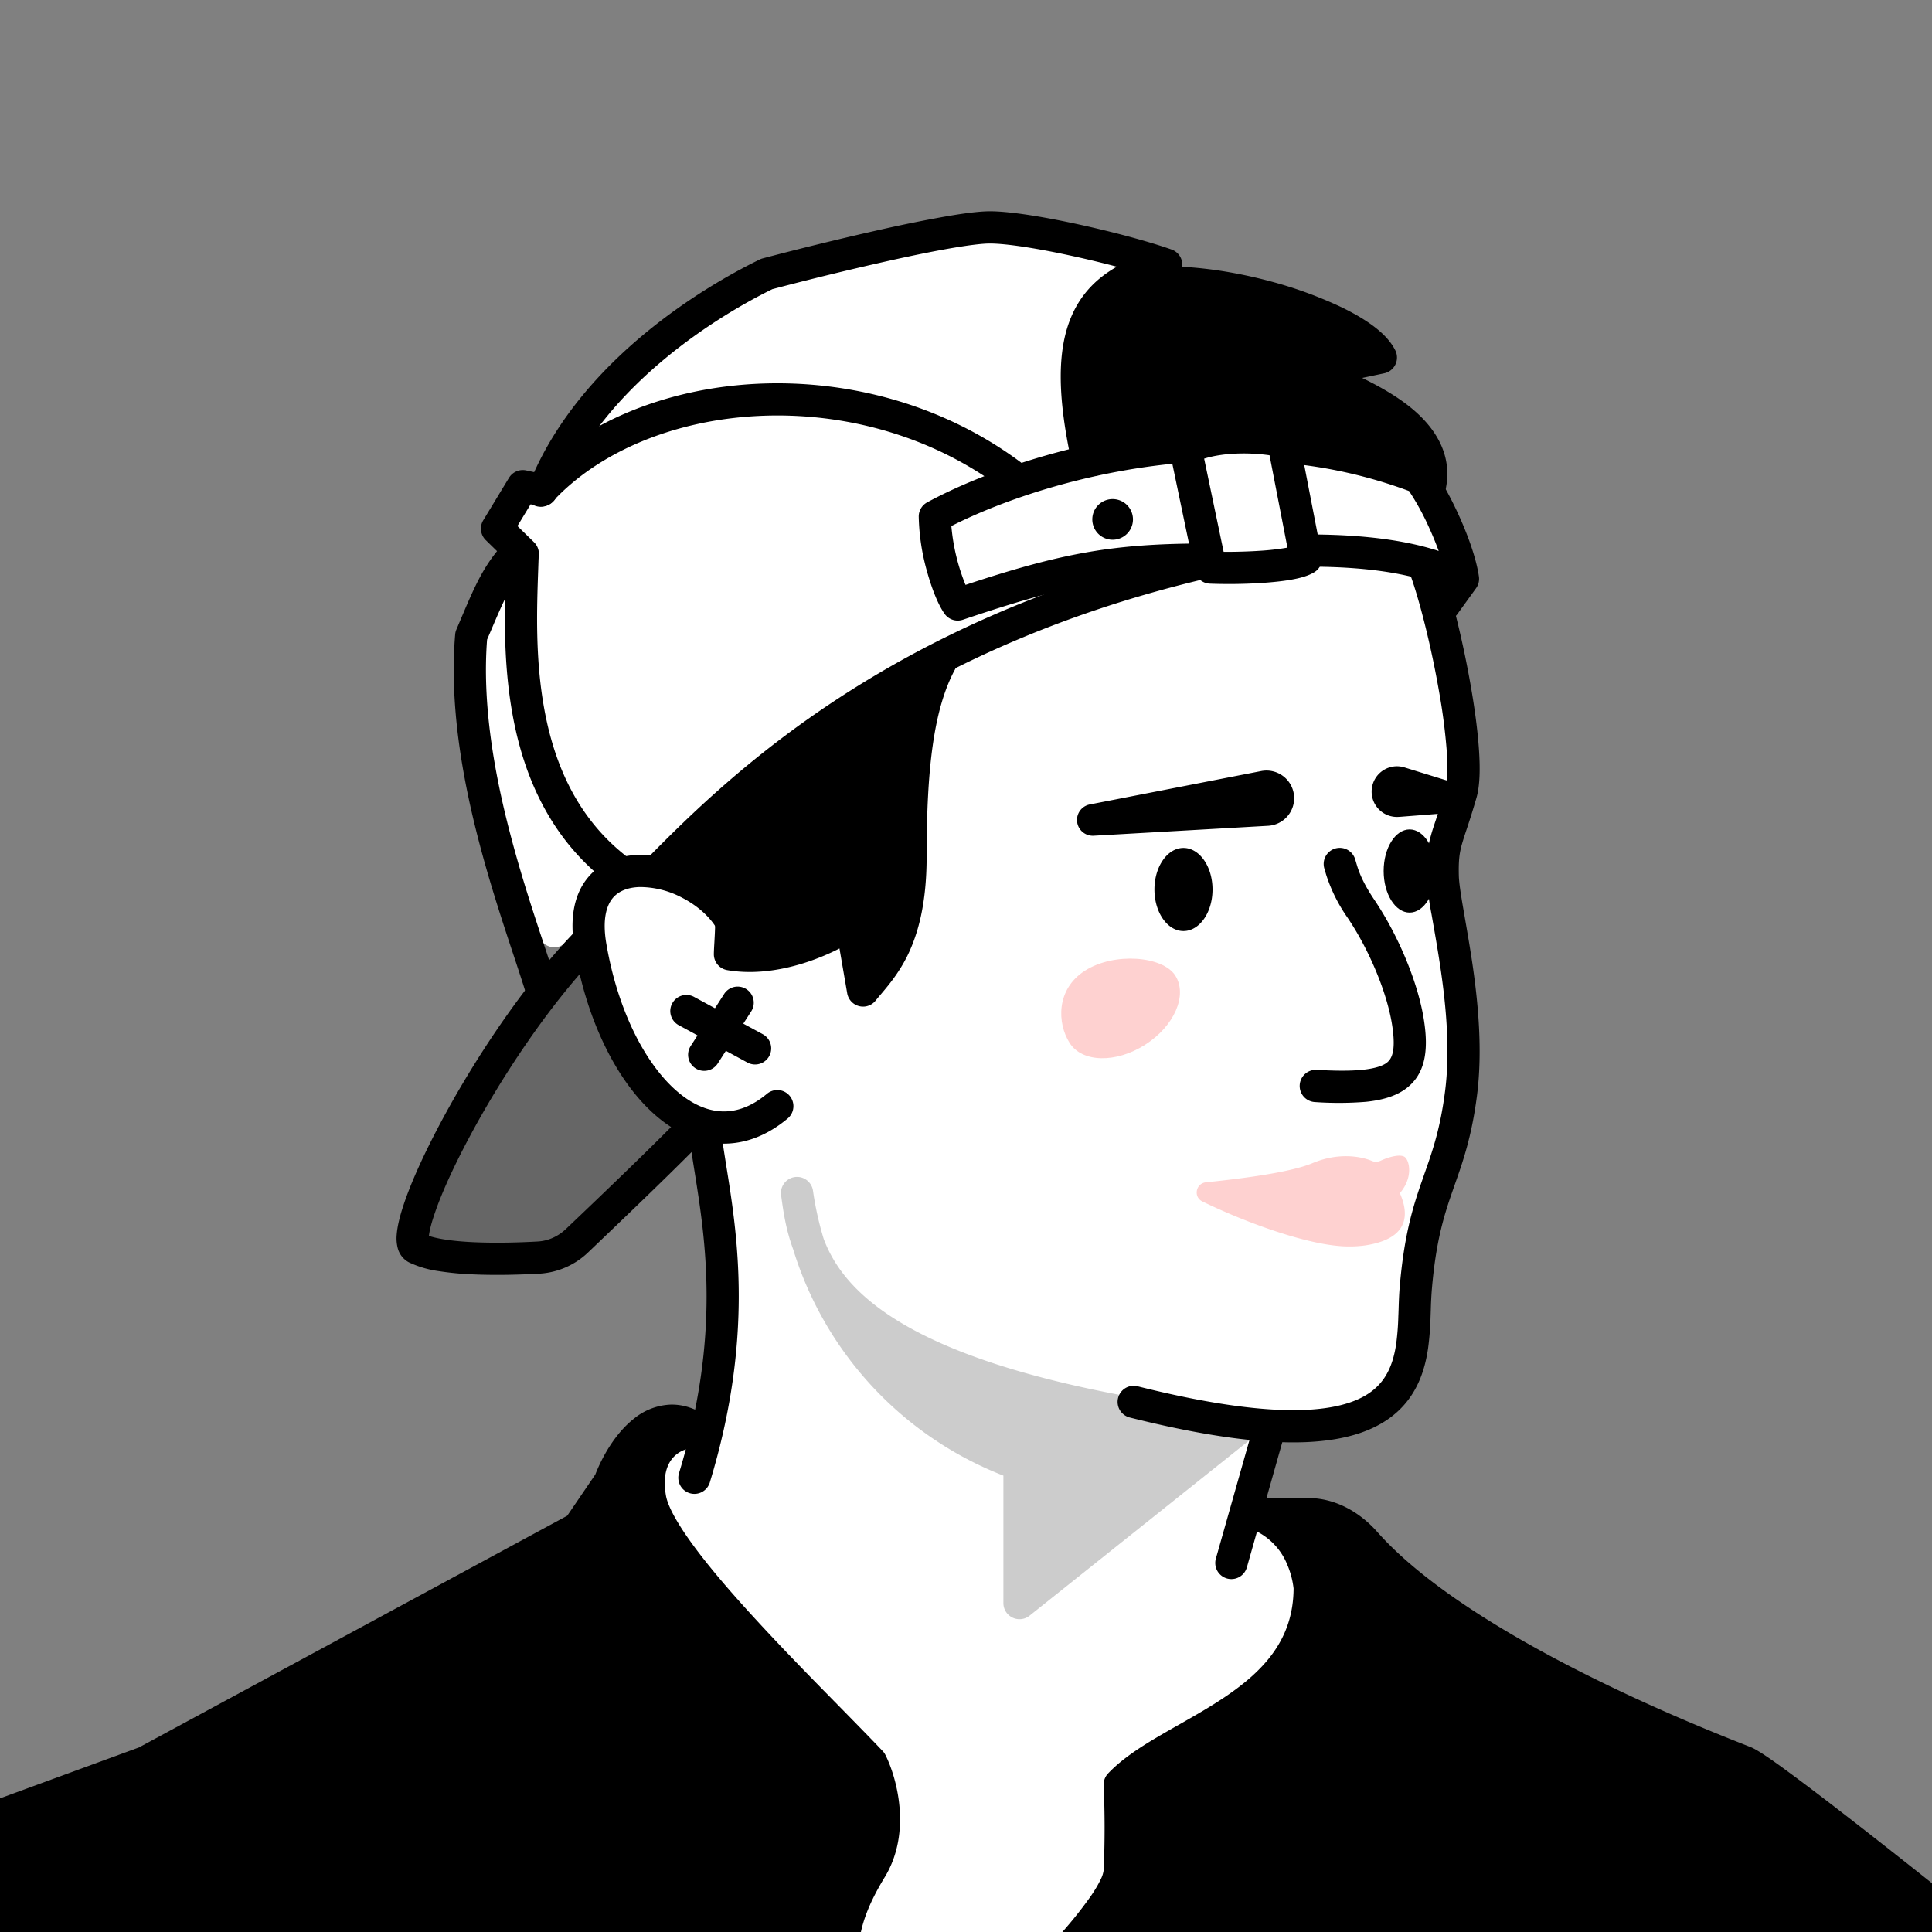
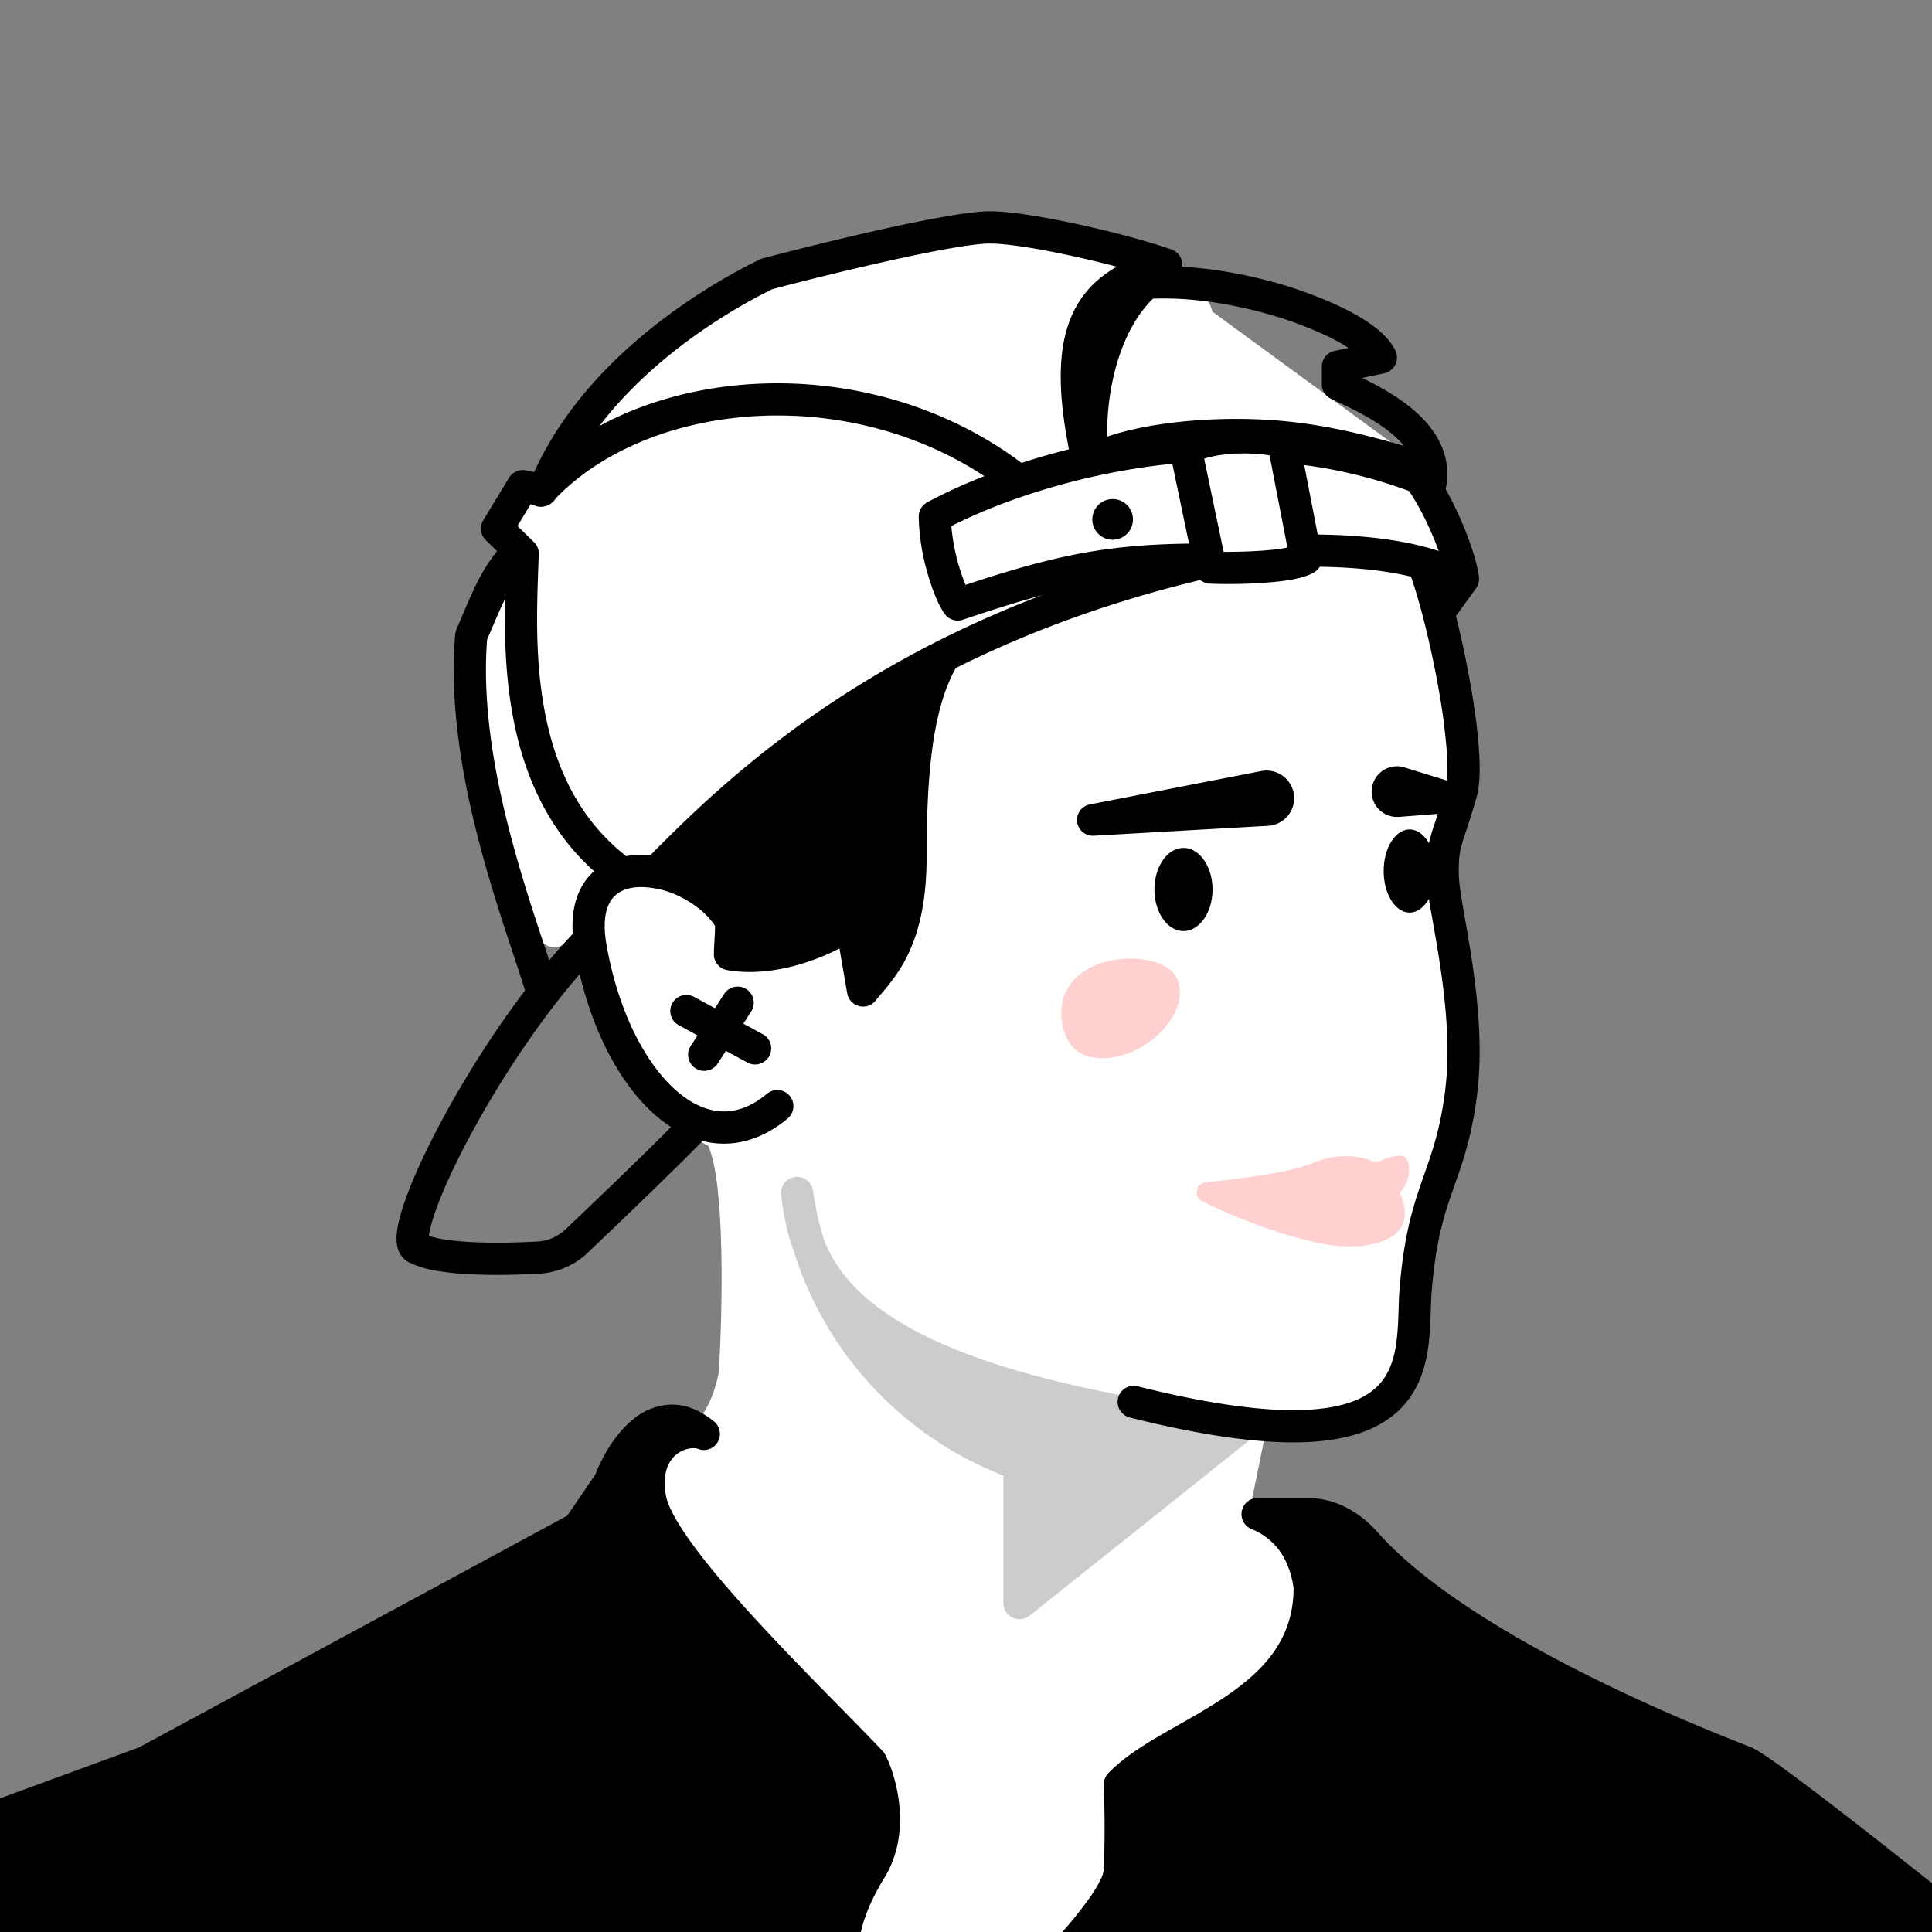
<svg xmlns="http://www.w3.org/2000/svg" width="45" height="45" fill="none">
  <rect width="100%" height="100%" fill="#808080" stroke="none" />
  <g clip-path="url(#a)">
    <path fill="#fff" d="m18.207 48.628 1.615-6.672-5.1-7.183c.139-.448.556-1.365 1.112-1.447.556-.082.839-.953.91-1.378.084-1.394.151-4.396-.25-5.262-.804-.376-1.491-1.84-1.892-2.323-.071-.085-.13-.268-.195-.514l-.904-2.38c-.875 1.862-1.722-1.16-1.902-1.776l-.011-.053c-.253-1.187-.823-3.862-.581-4.858.13-.535.679-1.213.987-1.944-.501-1.29.562-1.25.763-1.574.278-.888 1.365-3.057 3.786-4.253 2.983-1.474 6.049-1.85 8.514-1.474 2.442.373 3.12 1.382 3.177 1.72l4.84 3.542.877 2.63-.387.65c.24 1.146.7 3.587.626 4.18-.09.74-.728 1.605-.626 2.46.102.853.74 3.06.467 4.346-.273 1.287-1.014 4.115-1.036 4.855-.023.74-.148 2.677-1.094 3.007-.756.264-1.924.368-2.414.387l-.387 1.902 1.503.581.763 6.355-3.975 5.763-9.186.713Z" />
-     <path fill="#000" d="M13.473 28.866c.73-.693 2.224-2.124 2.77-2.71-1.888-.97-2.438-3.216-2.493-4.327-2.325 2.425-4.599 6.957-4.053 7.24.39.203 1.945.211 2.798.2.366-.005.713-.15.978-.402Z" opacity=".2" />
    <path fill="#000" fill-rule="evenodd" d="M13.897 21.715c.15.143.154.38.011.53-1.13 1.18-2.234 2.849-2.986 4.262-.377.707-.658 1.335-.81 1.796-.073.215-.11.376-.122.483.088.03.203.057.344.08.212.035.46.057.722.068.523.023 1.077.005 1.467-.017.243-.013.474-.116.657-.29.72-.684 2.244-2.141 2.789-2.727a.375.375 0 0 1 .549.512c-.565.606-2.11 2.082-2.82 2.759a1.79 1.79 0 0 1-1.134.495c-.402.022-.983.042-1.541.017a6.967 6.967 0 0 1-.81-.077 2.37 2.37 0 0 1-.689-.204.524.524 0 0 1-.26-.33.921.921 0 0 1-.024-.317c.015-.197.075-.435.16-.69.17-.515.473-1.184.86-1.91.773-1.452 1.913-3.184 3.107-4.429a.375.375 0 0 1 .53-.011Zm19.193-8.773a.375.375 0 0 1 .478.228c.238.675.51 1.775.69 2.813.091.52.16 1.034.19 1.478.029.429.025.84-.06 1.128a19.197 19.197 0 0 1-.229.733c-.047.14-.081.246-.109.344-.056.202-.08.37-.071.73.004.16.043.42.106.783l.04.232c.052.301.112.646.167 1.014.137.931.245 2.047.109 3.1-.124.952-.324 1.52-.515 2.063l-.055.157c-.2.573-.39 1.18-.483 2.318a9.24 9.24 0 0 0-.022.45l-.006.17a6.679 6.679 0 0 1-.058.727c-.074.502-.248 1.044-.707 1.466-.459.421-1.145.672-2.138.714-.99.04-2.322-.126-4.116-.577a.375.375 0 0 1 .182-.727c1.761.442 3.014.59 3.903.554.888-.037 1.379-.256 1.661-.516.281-.259.412-.607.473-1.023a5.95 5.95 0 0 0 .05-.645c.003-.05.004-.102.006-.153.005-.169.011-.342.024-.501.1-1.218.308-1.889.523-2.504l.055-.158c.188-.533.366-1.04.479-1.912.123-.948.028-1.982-.107-2.893-.053-.357-.11-.69-.163-.99l-.042-.24a7.01 7.01 0 0 1-.116-.89c-.01-.416.018-.661.099-.951.032-.116.073-.24.12-.379l.02-.065c.057-.17.123-.373.2-.641.044-.15.06-.445.031-.868a13.89 13.89 0 0 0-.18-1.4c-.175-1.012-.438-2.068-.658-2.69a.375.375 0 0 1 .228-.48Z" clip-rule="evenodd" />
    <path fill="#000" fill-rule="evenodd" d="M16.23 20.242c.42.216.81.535 1.064.93a.375.375 0 0 1-.63.407c-.17-.263-.448-.5-.778-.67a2.102 2.102 0 0 0-.985-.248c-.3.008-.516.108-.644.275-.13.17-.23.483-.135 1.041.254 1.495.861 2.718 1.576 3.378.355.327.717.5 1.064.528.34.027.712-.08 1.103-.407a.375.375 0 1 1 .48.577c-.517.431-1.078.623-1.643.578-.558-.045-1.072-.318-1.513-.725-.875-.808-1.535-2.205-1.806-3.803-.116-.679-.023-1.231.28-1.625.304-.395.763-.554 1.216-.567.451-.013.93.115 1.35.331Z" clip-rule="evenodd" />
-     <path fill="#000" fill-rule="evenodd" d="M16.4 26.227a.375.375 0 0 1 .423.32c.027.19.06.393.094.61.26 1.622.64 4.003-.38 7.358a.375.375 0 1 1-.717-.218c.968-3.183.613-5.41.356-7.021a38.86 38.86 0 0 1-.096-.625.375.375 0 0 1 .32-.424Zm13.277 6.663a.373.373 0 0 1 .258.462l-.893 3.155a.375.375 0 0 1-.722-.205l.894-3.154a.375.375 0 0 1 .463-.259Zm1.422-13.126a.375.375 0 0 1 .466.252l.043.144c.082.273.226.535.405.801.544.807 1.015 1.908 1.153 2.797.106.676.058 1.289-.479 1.64-.239.156-.538.23-.867.265a7.91 7.91 0 0 1-1.193.006.375.375 0 1 1 .042-.75c.448.026.8.026 1.073-.002.277-.03.44-.085.535-.147.132-.087.247-.264.148-.897-.118-.76-.539-1.758-1.034-2.493a3.727 3.727 0 0 1-.502-1.006l-.042-.143a.375.375 0 0 1 .252-.467Z" clip-rule="evenodd" />
    <path fill="#000" d="m25.379 18.738 3.99-.777a.644.644 0 1 1 .16 1.274l-4.059.231a.368.368 0 0 1-.091-.728Zm7.21.289 1.24-.097a.352.352 0 0 0 .077-.687l-1.189-.367a.59.59 0 1 0-.128 1.15Zm-4.347 1.691c0-.535-.303-.968-.677-.968-.373 0-.676.433-.676.968 0 .535.303.968.676.968.374 0 .677-.433.677-.968Z" />
    <path fill="#FED1D0" d="M27.375 22.723c.291.456-.023 1.178-.703 1.611-.68.434-1.466.416-1.757-.04-.292-.457-.323-1.252.356-1.685.68-.434 1.812-.343 2.104.114Z" />
    <path fill="#000" d="M33.438 20.287c0-.534-.271-.968-.605-.968-.334 0-.605.434-.605.968 0 .535.27.969.605.969.334 0 .605-.434.605-.969Z" />
    <path fill="#000" fill-rule="evenodd" d="M22.003 5.046c.421-.074.799-.125 1.053-.125.483 0 1.289.136 2.077.308.797.174 1.622.395 2.155.583a.375.375 0 0 1-.029.716c-.868.23-1.36.565-1.604 1.112-.26.58-.284 1.488.04 2.971a.375.375 0 1 1-.734.16c-.329-1.513-.353-2.625.01-3.437.225-.505.584-.862 1.043-1.122a24.87 24.87 0 0 0-1.04-.25c-.79-.173-1.525-.29-1.918-.29-.183 0-.503.04-.924.113-.414.072-.902.172-1.409.285a74.54 74.54 0 0 0-2.733.665c-1.247.612-3.858 2.2-4.921 4.7a.375.375 0 1 1-.69-.295c1.185-2.784 4.05-4.48 5.315-5.095a.376.376 0 0 1 .068-.026 77.076 77.076 0 0 1 2.799-.682 33.328 33.328 0 0 1 1.442-.291Zm-9.693 7.552c.15.144.154.381.01.53-.397.415-.558.793-.9 1.595l-.075.175c-.115 1.484.16 3.075.537 4.517.256.981.547 1.86.79 2.591.122.368.232.7.319.988a.375.375 0 0 1-.718.216c-.077-.254-.18-.567-.298-.923-.247-.745-.558-1.682-.819-2.683-.39-1.493-.691-3.203-.554-4.829a.376.376 0 0 1 .03-.116l.108-.255c.327-.77.542-1.277 1.04-1.795a.375.375 0 0 1 .53-.01Zm16.005.44a.375.375 0 0 1-.278.452c-6.96 1.657-10.53 5.1-12.415 7.017a.375.375 0 1 1-.534-.526c1.93-1.963 5.619-5.517 12.775-7.22a.375.375 0 0 1 .452.277Z" clip-rule="evenodd" />
-     <path fill="#000" d="M29.536 6.926c-1.061-.287-2.02-.385-2.835-.338-1.197 1.051-1.393 3.13-1.245 4.127.852-.444 2.516-.65 4.02-.564 1.292.073 2.417.386 3.359.664l.458.559c.335-1.352-1.417-2.081-2.13-2.425v-.41l1-.211c-.302-.606-1.71-1.154-2.627-1.402Z" />
    <path fill="#000" fill-rule="evenodd" d="M26.855 6.957c-.463.453-.755 1.11-.916 1.8a5.897 5.897 0 0 0-.15 1.413c.406-.138.882-.24 1.382-.307.735-.1 1.551-.13 2.326-.086 1.228.07 2.306.347 3.205.609a2.172 2.172 0 0 0-.317-.311c-.388-.315-.87-.543-1.236-.717l-.15-.071a.375.375 0 0 1-.211-.338v-.41c0-.176.124-.33.297-.366l.324-.069a4.349 4.349 0 0 0-.492-.274 8.993 8.993 0 0 0-1.48-.542c-.969-.262-1.84-.359-2.582-.331Zm-.176-.743c.86-.05 1.86.054 2.955.35a9.74 9.74 0 0 1 1.61.591c.264.128.52.273.734.432.209.155.407.345.521.573a.375.375 0 0 1-.258.535l-.513.108c.341.167.768.396 1.13.69.532.432 1.018 1.088.799 1.971a.375.375 0 0 1-.654.148l-.385-.47c-.913-.268-1.966-.549-3.164-.617a11.752 11.752 0 0 0-2.182.081c-.694.094-1.273.249-1.643.441a.375.375 0 0 1-.544-.277c-.082-.548-.066-1.364.124-2.183.19-.816.564-1.683 1.244-2.28a.375.375 0 0 1 .226-.093Z" clip-rule="evenodd" />
    <path fill="#000" fill-rule="evenodd" d="M28.046 10.366a.375.375 0 0 1-.347.402c-2.311.17-4.348.878-5.54 1.485a4.729 4.729 0 0 0 .33 1.37c2.22-.735 3.433-.964 5.588-.964a.375.375 0 0 1 0 .75c-2.15 0-3.292.23-5.65 1.026a.375.375 0 0 1-.426-.139c-.154-.216-.3-.595-.408-.983a5.04 5.04 0 0 1-.194-1.282c0-.137.075-.264.196-.33 1.242-.675 3.486-1.492 6.049-1.681a.375.375 0 0 1 .402.346Zm1.554.01a.375.375 0 0 1 .409-.338c1.052.099 2.126.329 3.18.738.058.023.11.06.15.108.18.212.424.646.632 1.101.21.46.411 1.002.476 1.443a.375.375 0 0 1-.067.273l-.432.598a.375.375 0 1 1-.608-.439l.167-.231c-.591-.233-1.51-.423-2.931-.43a.375.375 0 0 1 .003-.75c1.297.007 2.242.159 2.931.384a7.463 7.463 0 0 0-.22-.536 5.858 5.858 0 0 0-.47-.86 11.108 11.108 0 0 0-2.881-.652.375.375 0 0 1-.339-.409Z" clip-rule="evenodd" />
    <path fill="#000" fill-rule="evenodd" d="M28.845 9.813c.45-.01.869.042 1.13.104a.375.375 0 0 1 .283.293l.528 2.726a.375.375 0 0 1-.17.39c-.152.095-.364.145-.548.177-.2.035-.432.058-.662.074a12 12 0 0 1-1.23.017.375.375 0 0 1-.349-.298l-.578-2.765a.375.375 0 0 1 .197-.41c.435-.223.952-.297 1.399-.308Zm-.798.87.454 2.17c.246.002.556-.005.855-.025a5.804 5.804 0 0 0 .631-.073l-.417-2.151a4.367 4.367 0 0 0-.707-.041c-.286.007-.57.043-.816.12Z" clip-rule="evenodd" />
    <path fill="#000" d="M26.389 12.098a.473.473 0 1 1-.947 0 .473.473 0 0 1 .947 0ZM15.143 34.904c-.234-1.324.811-1.684 1.25-1.505-1.09-.896-1.916.373-2.192 1.12l-.73 1.071-10.08 5.454L-.99 42.65l-1.51 2.19c7.953 1.315 23.645 3.653 22.788 2.484-1.071-1.46-.682-2.678 0-3.798.545-.896.227-2.029 0-2.483-1.542-1.623-4.911-4.815-5.145-6.14Z" />
    <path fill="#000" fill-rule="evenodd" d="M14.763 34.204a2.96 2.96 0 0 0-.21.445.376.376 0 0 1-.042.081l-.73 1.072a.375.375 0 0 1-.132.118L3.57 41.374a.372.372 0 0 1-.05.022l-4.27 1.566-1.106 1.606c3.954.647 9.527 1.502 14.1 2.075 2.404.3 4.522.523 5.982.597.696.036 1.222.037 1.553.002-.424-.683-.572-1.34-.522-1.973.055-.713.358-1.357.71-1.937.219-.359.272-.779.237-1.18a2.848 2.848 0 0 0-.229-.893 90.51 90.51 0 0 0-.93-.955 85.147 85.147 0 0 1-2.097-2.19 21.158 21.158 0 0 1-1.422-1.699c-.373-.51-.677-1.02-.752-1.445a2.207 2.207 0 0 1-.011-.766Zm.859-1.488c.343-.007.683.126 1.009.393a.375.375 0 0 1-.38.637c-.072-.03-.3-.028-.499.133-.165.134-.337.41-.24.96.042.237.247.623.62 1.134.36.495.841 1.057 1.37 1.636.677.742 1.41 1.49 2.058 2.148.37.378.713.726 1 1.029a.376.376 0 0 1 .063.09c.134.267.284.71.328 1.211.044.503-.016 1.098-.343 1.635-.329.54-.562 1.065-.604 1.605-.04.527.097 1.11.586 1.776a.5.5 0 0 1 .1.381.495.495 0 0 1-.22.332c-.15.1-.36.141-.543.164-.397.05-1 .047-1.739.01-1.49-.077-3.63-.302-6.037-.603-4.817-.604-10.733-1.517-14.712-2.175a.375.375 0 0 1-.248-.583l1.51-2.191a.375.375 0 0 1 .18-.14l4.356-1.597 9.975-5.397.654-.96c.155-.4.456-.949.893-1.295a1.44 1.44 0 0 1 .863-.333Z" clip-rule="evenodd" />
    <path fill="#000" d="M40.64 41.044c-.432-.18-6.467-2.43-8.845-5.118-.342-.387-.812-.659-1.328-.659h-1.175c1.146.458 1.213 1.716 1.213 1.716 0 2.755-3.238 3.332-4.423 4.582a23.31 23.31 0 0 1 0 2.01c-.039.819-2.159 2.873-3.214 3.798l11.345 1.17 12.076-3.166c-1.688-1.363-5.18-4.139-5.648-4.334Z" />
    <path fill="#000" fill-rule="evenodd" d="M28.924 35.196a.375.375 0 0 1 .368-.304h1.175c.65 0 1.217.342 1.609.785 1.136 1.285 3.18 2.493 5.038 3.412 1.583.784 2.983 1.336 3.493 1.538l.178.07c.1.042.236.129.374.222.15.101.335.234.546.39.424.312.96.722 1.532 1.167a239.85 239.85 0 0 1 3.288 2.61.375.375 0 0 1-.14.654l-12.076 3.165a.373.373 0 0 1-.134.01L22.83 47.746a.375.375 0 0 1-.21-.654 26.452 26.452 0 0 0 1.959-1.91 9.86 9.86 0 0 0 .823-1.01c.104-.15.182-.284.234-.395a.662.662 0 0 0 .071-.22 23 23 0 0 0 0-1.965.375.375 0 0 1 .103-.285c.337-.356.805-.65 1.275-.922.127-.074.254-.146.382-.218.36-.205.718-.408 1.062-.64.913-.615 1.596-1.346 1.601-2.53a1.993 1.993 0 0 0-.146-.551 1.496 1.496 0 0 0-.83-.83.375.375 0 0 1-.23-.42Zm1.581 1.787.375-.02a.33.33 0 0 1 0 .02c0 1.563-.934 2.494-1.933 3.167-.369.248-.764.473-1.13.68l-.356.204c-.407.236-.747.453-.996.68a25.06 25.06 0 0 1-.009 1.88 1.365 1.365 0 0 1-.14.5c-.076.161-.178.33-.295.502-.235.342-.549.72-.888 1.09-.447.491-.948.986-1.39 1.4l10.441 1.076 11.29-2.96a238.136 238.136 0 0 0-2.697-2.134c-.57-.444-1.1-.849-1.516-1.155a17.18 17.18 0 0 0-.523-.373 4.318 4.318 0 0 0-.223-.14 46.204 46.204 0 0 1-3.734-1.638c-1.863-.922-4.025-2.184-5.267-3.588-.291-.33-.667-.532-1.047-.532h-.086c.127.17.222.344.292.506a2.748 2.748 0 0 1 .205.79l.001.016v.008l-.374.02Z" clip-rule="evenodd" />
    <path fill="#000" d="M21.208 19.957c0-2.05.159-3.53.706-4.543l-2.941 2.25-3.246 2.468 1.127.175c.273.64.154 1.551.148 1.92 1.06.182 2.243-.332 2.83-.73l.27 1.574c.367-.47 1.106-1.063 1.106-3.114Z" />
    <path fill="#000" fill-rule="evenodd" d="M22.157 15.128c.134.115.17.308.087.464-.497.92-.661 2.312-.661 4.365 0 1.072-.194 1.793-.454 2.317-.199.398-.443.685-.611.884a4.678 4.678 0 0 0-.12.144.375.375 0 0 1-.665-.167l-.18-1.043c-.25.128-.539.25-.848.346-.536.166-1.16.263-1.767.158a.375.375 0 0 1-.311-.376c.001-.073.006-.167.012-.266l.006-.113a7.62 7.62 0 0 0 .013-.468 2.989 2.989 0 0 0-.084-.73l-.904-.14a.375.375 0 0 1-.17-.67l3.245-2.467 2.94-2.25a.375.375 0 0 1 .472.012Zm-1.032 1.361L19.2 17.963l-2.544 1.934.256.04c.128.02.237.104.288.223.165.39.204.836.208 1.205.002.189-.006.366-.014.516v.008c.358.01.733-.057 1.09-.168a4.474 4.474 0 0 0 1.137-.535.375.375 0 0 1 .58.247l.127.738c.044-.07.087-.146.129-.231.2-.403.376-1.004.376-1.983 0-1.368.069-2.523.292-3.468Z" clip-rule="evenodd" />
    <path fill="#000" fill-rule="evenodd" d="M18.936 27.733a.375.375 0 0 0-.743.102c.047.35.107.79.28 1.26a8.258 8.258 0 0 0 4.898 5.275v2.97a.375.375 0 0 0 .608.293l5.136-4.097a.375.375 0 0 0-.19-.665l-2.158-.258c-5.73-.971-7.138-2.573-7.582-3.758a7.514 7.514 0 0 1-.249-1.122Z" clip-rule="evenodd" opacity=".2" />
    <path fill="#000" fill-rule="evenodd" d="M17.68 9.688c-1.946.093-3.714.816-4.81 1.996a.375.375 0 1 1-.55-.51c1.26-1.356 3.232-2.135 5.323-2.235 2.097-.1 4.352.476 6.2 1.88a.375.375 0 1 1-.454.598c-1.692-1.287-3.77-1.822-5.71-1.729Zm-5.498 2.922c.207.006.37.18.363.386l-.009.262c-.032.909-.074 2.083.143 3.265.236 1.292.776 2.552 1.944 3.448a.375.375 0 1 1-.456.595c-1.366-1.047-1.97-2.506-2.226-3.908-.232-1.267-.187-2.521-.155-3.424l.01-.262a.375.375 0 0 1 .386-.363Z" clip-rule="evenodd" />
    <path fill="#000" fill-rule="evenodd" d="M11.856 11.129a.375.375 0 0 1 .4-.172l.43.093a.375.375 0 1 1-.157.733l-.17-.037-.307.506.387.378a.375.375 0 1 1-.525.536l-.6-.586a.375.375 0 0 1-.058-.462l.6-.99Z" clip-rule="evenodd" />
    <path fill="#FED1D0" d="M28.09 27.538c.853-.087 1.974-.233 2.48-.446.59-.249 1.104-.164 1.372-.057a.25.25 0 0 0 .216 0c.188-.087.43-.153.546-.096.115.056.233.465-.098.852.166.38.319 1.044-.802 1.216a2.612 2.612 0 0 1-.394.025c-.871 0-2.359-.54-3.403-1.047-.217-.105-.155-.423.083-.447Z" />
    <path fill="#000" fill-rule="evenodd" d="M16.2 24.883a.375.375 0 0 1-.113-.519l.787-1.224a.375.375 0 0 1 .63.406l-.786 1.224a.375.375 0 0 1-.518.113Z" clip-rule="evenodd" />
    <path fill="#000" fill-rule="evenodd" d="M15.658 23.37a.375.375 0 0 1 .509-.15l1.6.869a.375.375 0 0 1-.359.659l-1.6-.87a.375.375 0 0 1-.15-.509Z" clip-rule="evenodd" />
  </g>
  <defs>
    <clipPath id="a">
      <path fill="#fff" d="M45 0H0v45h45z" />
    </clipPath>
  </defs>
</svg>